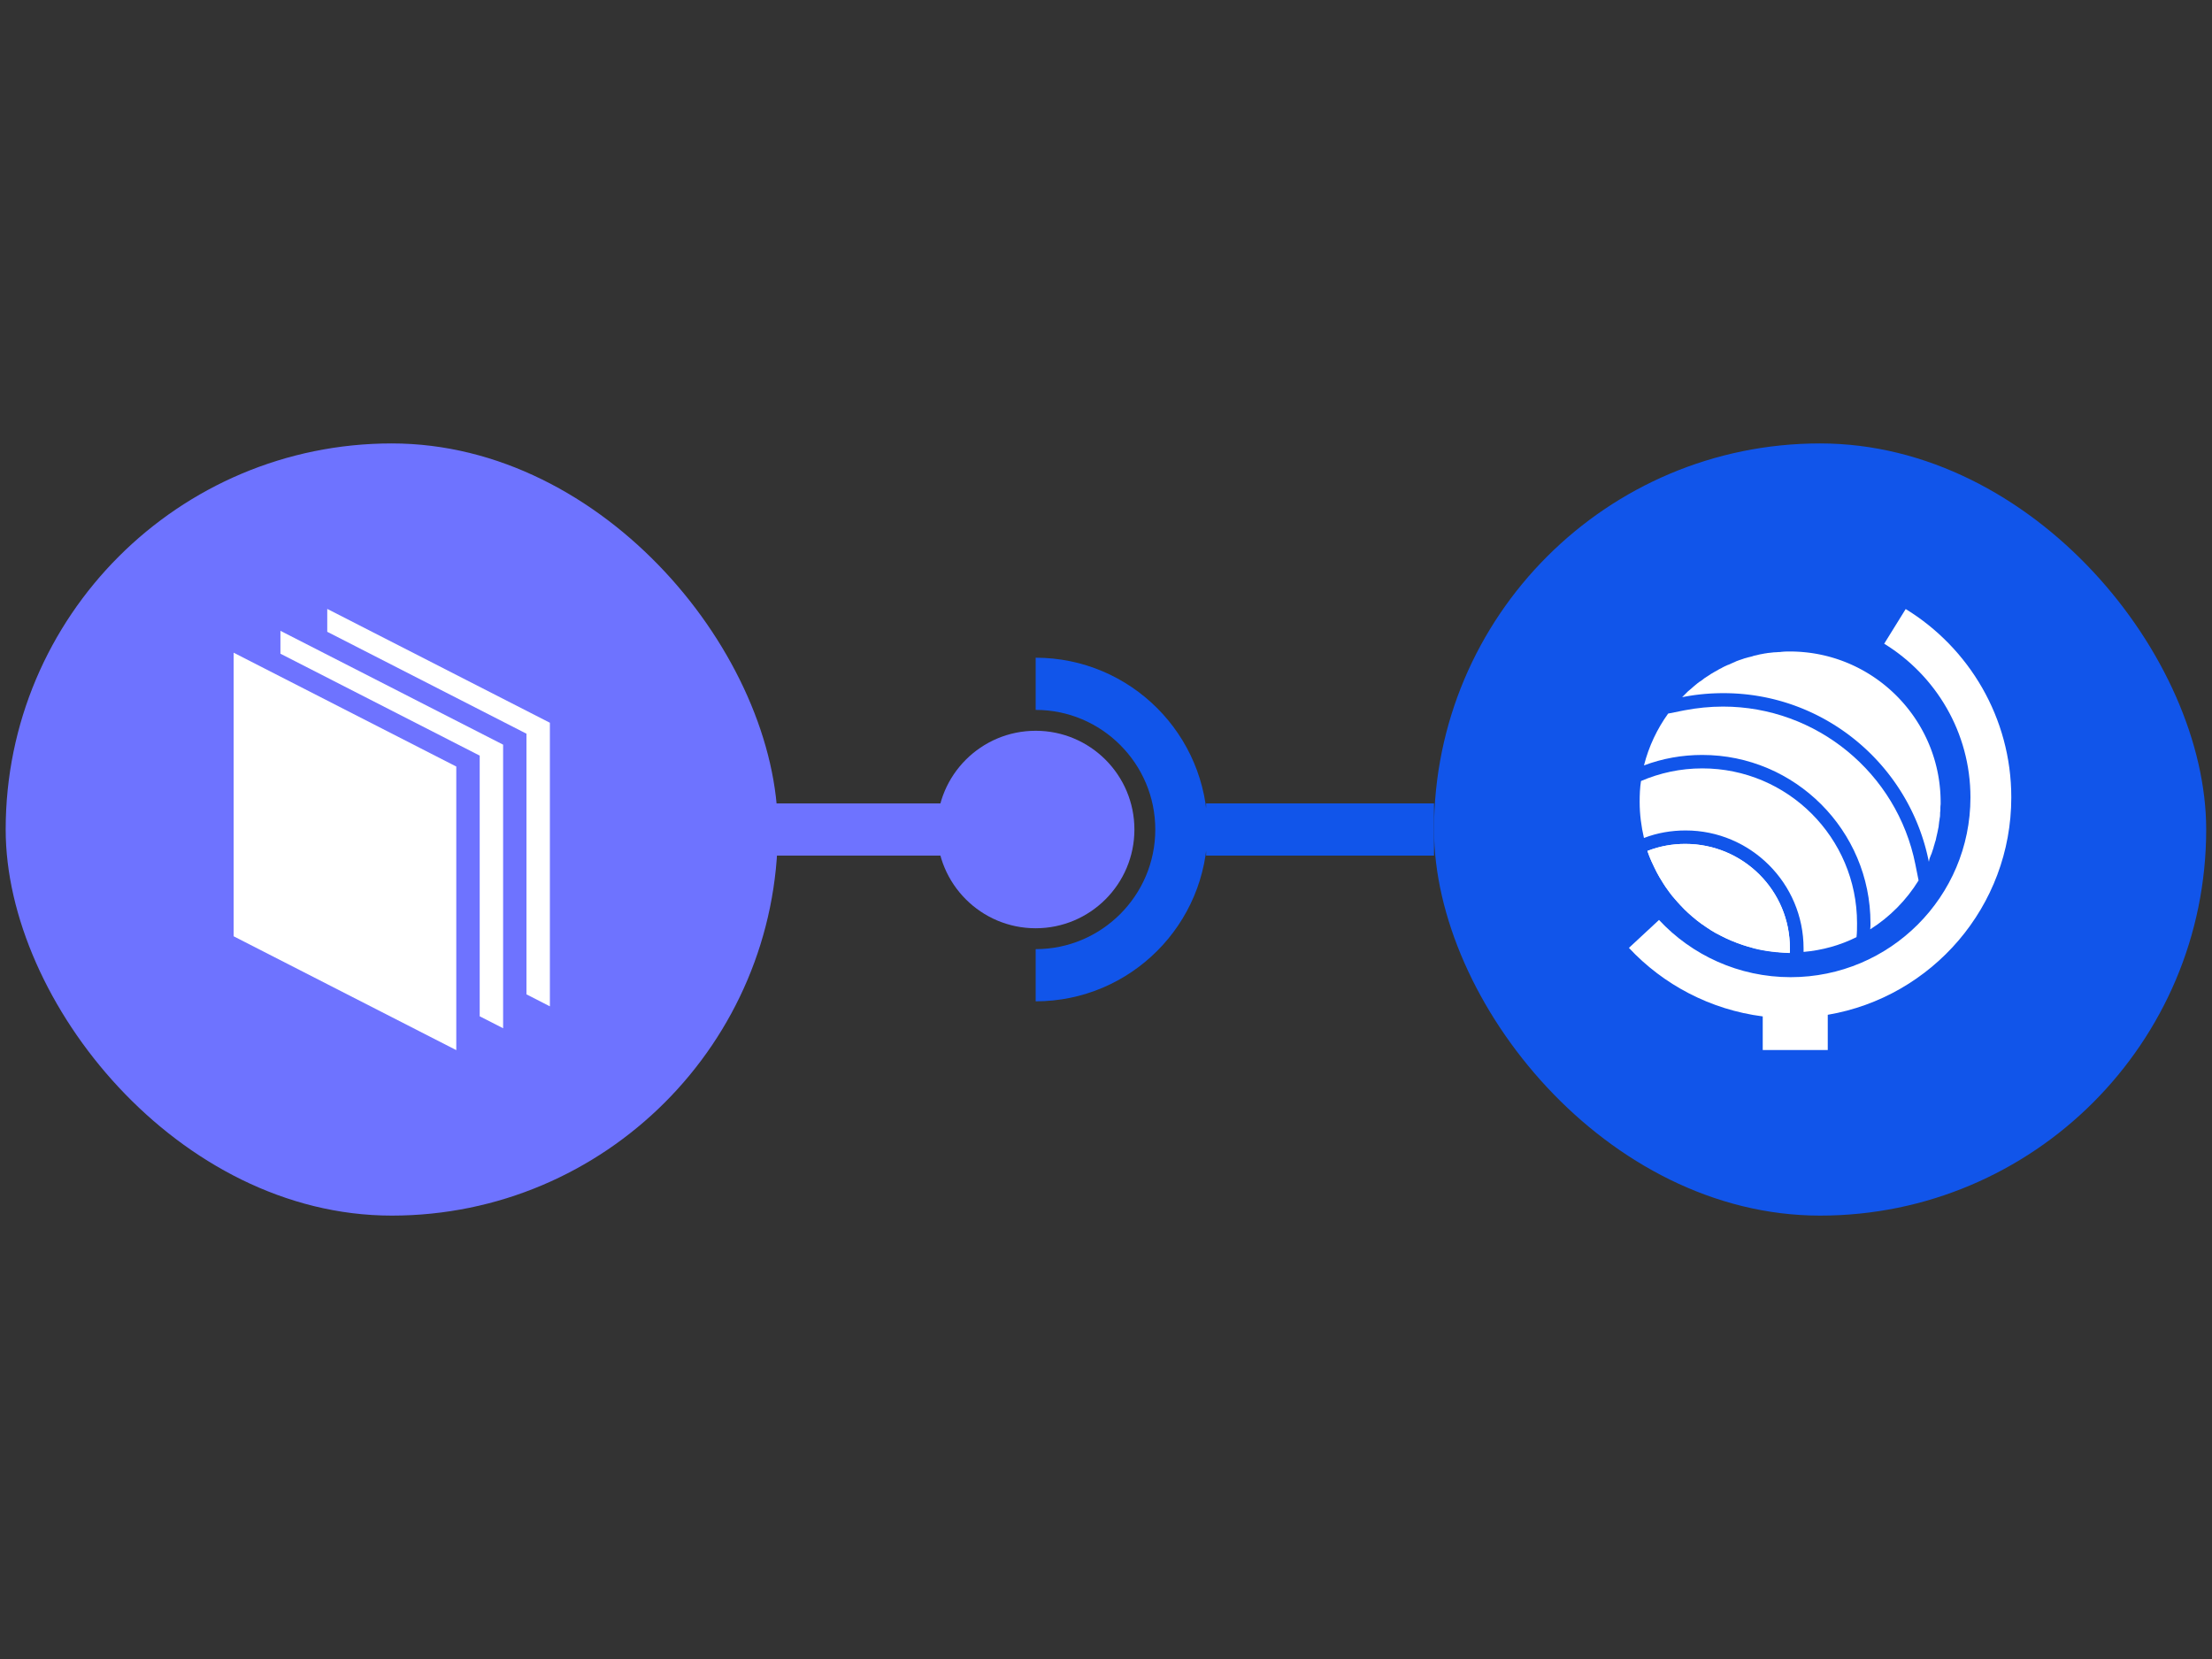
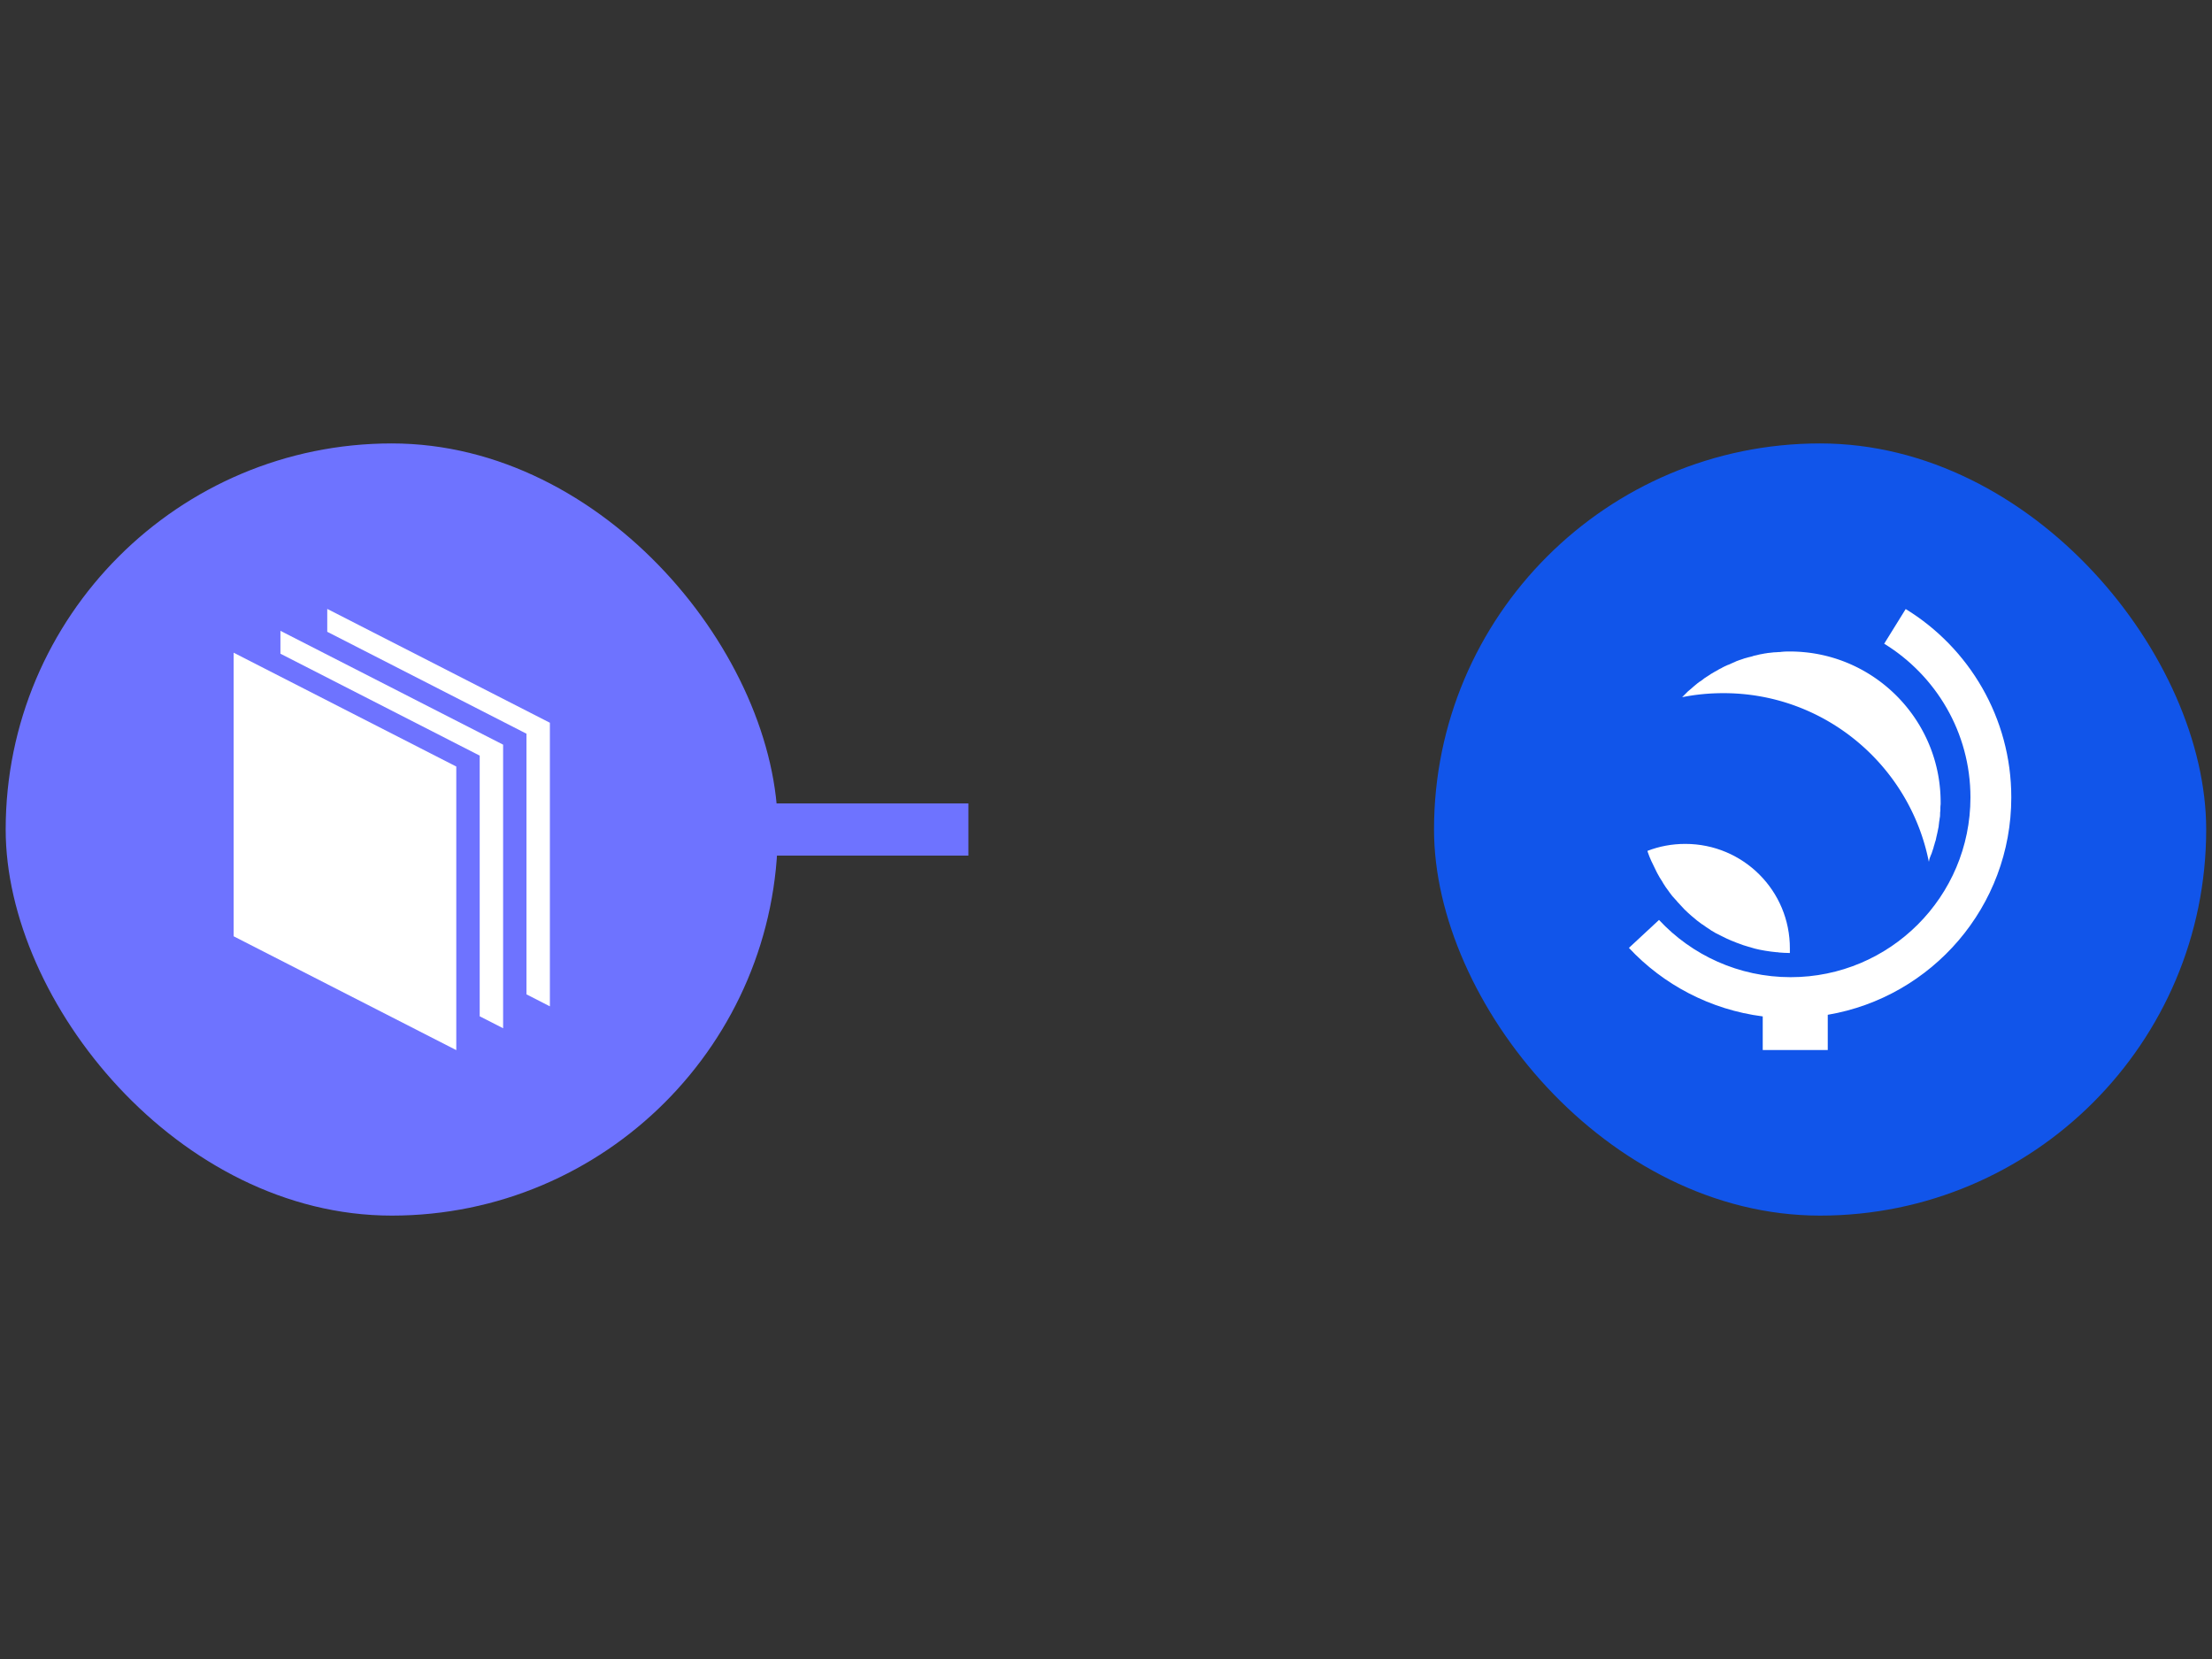
<svg xmlns="http://www.w3.org/2000/svg" fill="none" viewBox="0 0 6016 4512">
  <rect x="0" y="0" width="6016" height="4512" fill="#333333" stroke="none" />
  <g clip-path="url(#a)">
    <g clip-path="url(#b)">
-       <path fill="#6E73FF" d="M2816.72 2524.58c148.31 0 268.54-120.23 268.54-268.54s-120.23-268.54-268.54-268.54c-148.32 0-268.55 120.23-268.55 268.54s120.23 268.54 268.55 268.54" />
      <path stroke="#6E73FF" stroke-miterlimit="10" stroke-width="141.936" d="M2013.91 2256.05h619.84" />
      <rect width="2100.09" height="2100.09" x="15.453" y="1206" fill="#6E73FF" rx="1050.05" />
      <path fill="#fff" d="M890.031 1656.05v62.23l541.819 277.19v708.91l63.67 32.55v-771.27z" />
      <path fill="#fff" d="M762.695 1715.66v62.24l541.945 277.18v708.91l63.68 32.56v-771.28z" />
      <path fill="#fff" d="m1240.97 2856.05-605.493-309.61v-771.28l605.493 309.61z" />
-       <path stroke="#1155EA" stroke-miterlimit="10" stroke-width="141.936" d="M3280.27 2256.05h619.83M2816.72 1859.75c218.44 0 396.29 177.71 396.29 396.29s-177.71 396.29-396.29 396.29" />
      <rect width="2100.09" height="2100.09" x="3900.12" y="1206" fill="#1155EA" rx="1050.05" />
      <g fill="#fff" clip-path="url(#c)">
-         <path d="M4583.62 2295.16c-34.35 0-67.96 5.84-100.12 18.27l-2.92.73c55.54 160.78 207.55 276.25 387.33 276.25v-11.7c.73-156.39-127.16-283.55-284.29-283.55" />
-         <path fill-rule="evenodd" d="M4629.67 2089.79c-59.2 0-115.47 12.42-166.63 34.34-2.92 18.27-3.65 37.28-3.65 57.01 0 33.61 4.39 66.5 11.69 97.93 35.81-13.89 74.55-20.47 113.28-20.47 176.86 0 320.83 143.97 320.83 320.83v9.5c51.16-4.38 100.12-18.27 143.97-40.19 1.46-12.43 1.46-24.85 1.46-38 0-232.4-188.55-420.95-420.95-420.95" clip-rule="evenodd" />
        <path fill-rule="evenodd" d="M4583.62 2295.16c-36.54 0-70.89 6.57-103.04 19 0 .73.73 1.46.73 2.92 2.92 8.77 6.58 17.54 10.23 25.58l2.19 4.38c3.66 7.31 7.31 15.35 10.97 22.66l2.19 4.38c4.38 8.04 8.77 16.08 13.88 23.39.73 1.46 2.2 3.65 2.93 5.12 4.38 7.3 9.5 14.61 14.61 21.19.73.73.73 1.46 1.46 2.19 5.12 7.31 10.97 14.62 17.54 21.2 1.47 1.46 2.93 2.92 4.39 5.11 5.85 6.58 12.42 13.16 18.27 19.73.73.73 1.46 1.47 2.19 2.2 5.85 5.84 12.43 11.69 18.27 16.8 1.46 1.47 2.93 2.2 4.39 3.66 6.57 5.85 13.88 11.69 21.19 16.81 1.46 1.46 2.92 2.19 4.39 2.92 6.57 5.12 13.88 9.5 20.46 13.89.73.73 2.19 1.46 2.92 2.19 8.04 5.11 16.08 9.5 24.12 13.15 2.19.73 3.65 2.2 5.85 2.93 8.03 4.38 16.8 8.04 24.84 11.69.73 0 1.46.73 2.2.73 8.03 3.65 16.8 6.58 24.84 9.5 2.2.73 3.66 1.46 5.85 2.19 8.77 2.93 17.54 5.12 27.04 8.04 1.46.73 3.65.73 5.12 1.46 8.03 2.2 16.8 3.66 24.84 5.12 1.46 0 2.93.73 4.39.73 9.5 1.46 19 2.92 28.5 3.66 2.19 0 4.38 0 6.58.73 9.5.73 19 1.46 29.23 1.46h.73v-11.7c.73-157.85-127.16-285.01-284.29-285.01" clip-rule="evenodd" />
        <path fill-rule="evenodd" d="M5470.14 2168.71c0-217.05-115.47-407.06-287.21-512.3l-58.47 94.28c140.32 86.23 234.59 241.17 234.59 418.02 0 270.41-219.24 488.92-488.91 488.92-141.05 0-268.94-59.93-358.1-155.66l-81.85 76c93.54 100.12 221.43 168.09 363.94 186.36v91.35h176.86v-95.74c283.56-48.23 499.15-294.51 499.15-591.23" clip-rule="evenodd" />
-         <path d="M4685.97 1921.7c-35.08 0-70.89 3.65-105.24 10.23l-43.85 8.77c-29.96 41.65-52.62 89.16-65.77 141.04 50.43-19 103.78-28.5 158.59-28.5 252.13 0 457.49 205.36 457.49 457.49 0 5.85 0 10.97-.73 16.81 53.35-33.62 98.66-79.66 131.54-133.01l-8.77-43.85c-49.69-248.47-268.94-428.98-523.26-428.98" />
        <path fill-rule="evenodd" d="M5248.73 2332.43c1.46-2.93 2.19-5.85 3.65-8.77 1.46-2.93 2.19-6.58 3.65-10.23.74-2.93 2.2-5.85 2.93-9.51.73-3.65 2.19-6.57 2.92-10.23.73-2.92 2.19-6.57 2.92-9.5.74-3.65 1.47-7.31 2.2-10.23s1.46-6.58 2.19-9.5l2.19-10.96c.73-2.92 1.46-6.58 1.46-9.5.73-3.66.73-7.31 1.47-10.96.73-2.93.73-6.58 1.46-9.51.73-3.65.73-8.03.73-11.69 0-2.92.73-5.84.73-8.77 0-5.11 0-10.23.73-15.35v-5.84c0-211.94-161.51-386.6-367.6-407.8a398 398 0 0 0-41.66-2.19c-7.31 0-13.88 0-21.19.73-2.19 0-5.12.73-7.31.73-4.38 0-9.5.73-13.89.73-2.92 0-5.84.73-8.03.73-4.39.73-8.04.73-12.43 1.47-2.92.73-5.84.73-8.77 1.46-3.65.73-8.04 1.46-11.69 2.19l-8.77 2.19c-3.65.73-7.31 1.46-10.96 2.93-2.93.73-5.85 1.46-8.77 2.19-3.66.73-7.31 2.19-10.96 2.92-2.93.73-5.85 2.19-8.77 2.92-3.66 1.47-7.31 2.2-10.24 3.66-2.92.73-5.84 2.19-8.77 3.65-3.65 1.46-6.57 2.93-10.23 4.39-2.92 1.46-5.84 2.92-8.77 3.65-2.92 1.46-6.57 2.92-9.5 4.39-2.92 1.46-5.84 2.92-8.04 4.38-2.92 1.46-6.57 2.92-9.5 5.12-2.92 1.46-5.11 2.92-8.04 4.38-2.92 1.46-5.84 3.66-8.77 5.12-2.92 1.46-5.11 3.65-8.04 5.11-2.92 2.2-5.84 3.66-8.76 5.85-2.93 1.46-5.12 3.65-8.04 5.85-2.93 2.19-5.85 4.38-8.77 5.84-2.2 2.2-5.12 3.66-7.31 5.85-2.93 2.19-5.12 4.38-8.04 6.58-2.19 2.19-5.12 4.38-7.31 6.57-2.92 2.2-5.11 4.39-8.04 6.58-2.19 2.19-4.38 4.39-6.58 6.58-2.19 2.19-5.11 5.11-7.3 7.31-.73.73-1.47 1.46-2.2 2.19 36.54-7.31 73.82-10.96 112.55-10.96 276.25 0 506.46 197.32 558.34 458.22 0-.73.73-.73.73-1.46 0-2.93 1.47-6.58 2.2-9.5" clip-rule="evenodd" />
      </g>
    </g>
  </g>
  <defs>
    <clipPath id="a">
      <path fill="#fff" d="M0 0H6016V4512H0z" />
    </clipPath>
    <clipPath id="b">
      <path fill="#fff" d="M0 0H5984.75V2099.95H0z" transform="translate(15.453 1206)" />
    </clipPath>
    <clipPath id="c">
      <path fill="#fff" d="M0 0H1039.95V1200H0z" transform="translate(4430.19 1656.05)" />
    </clipPath>
  </defs>
</svg>